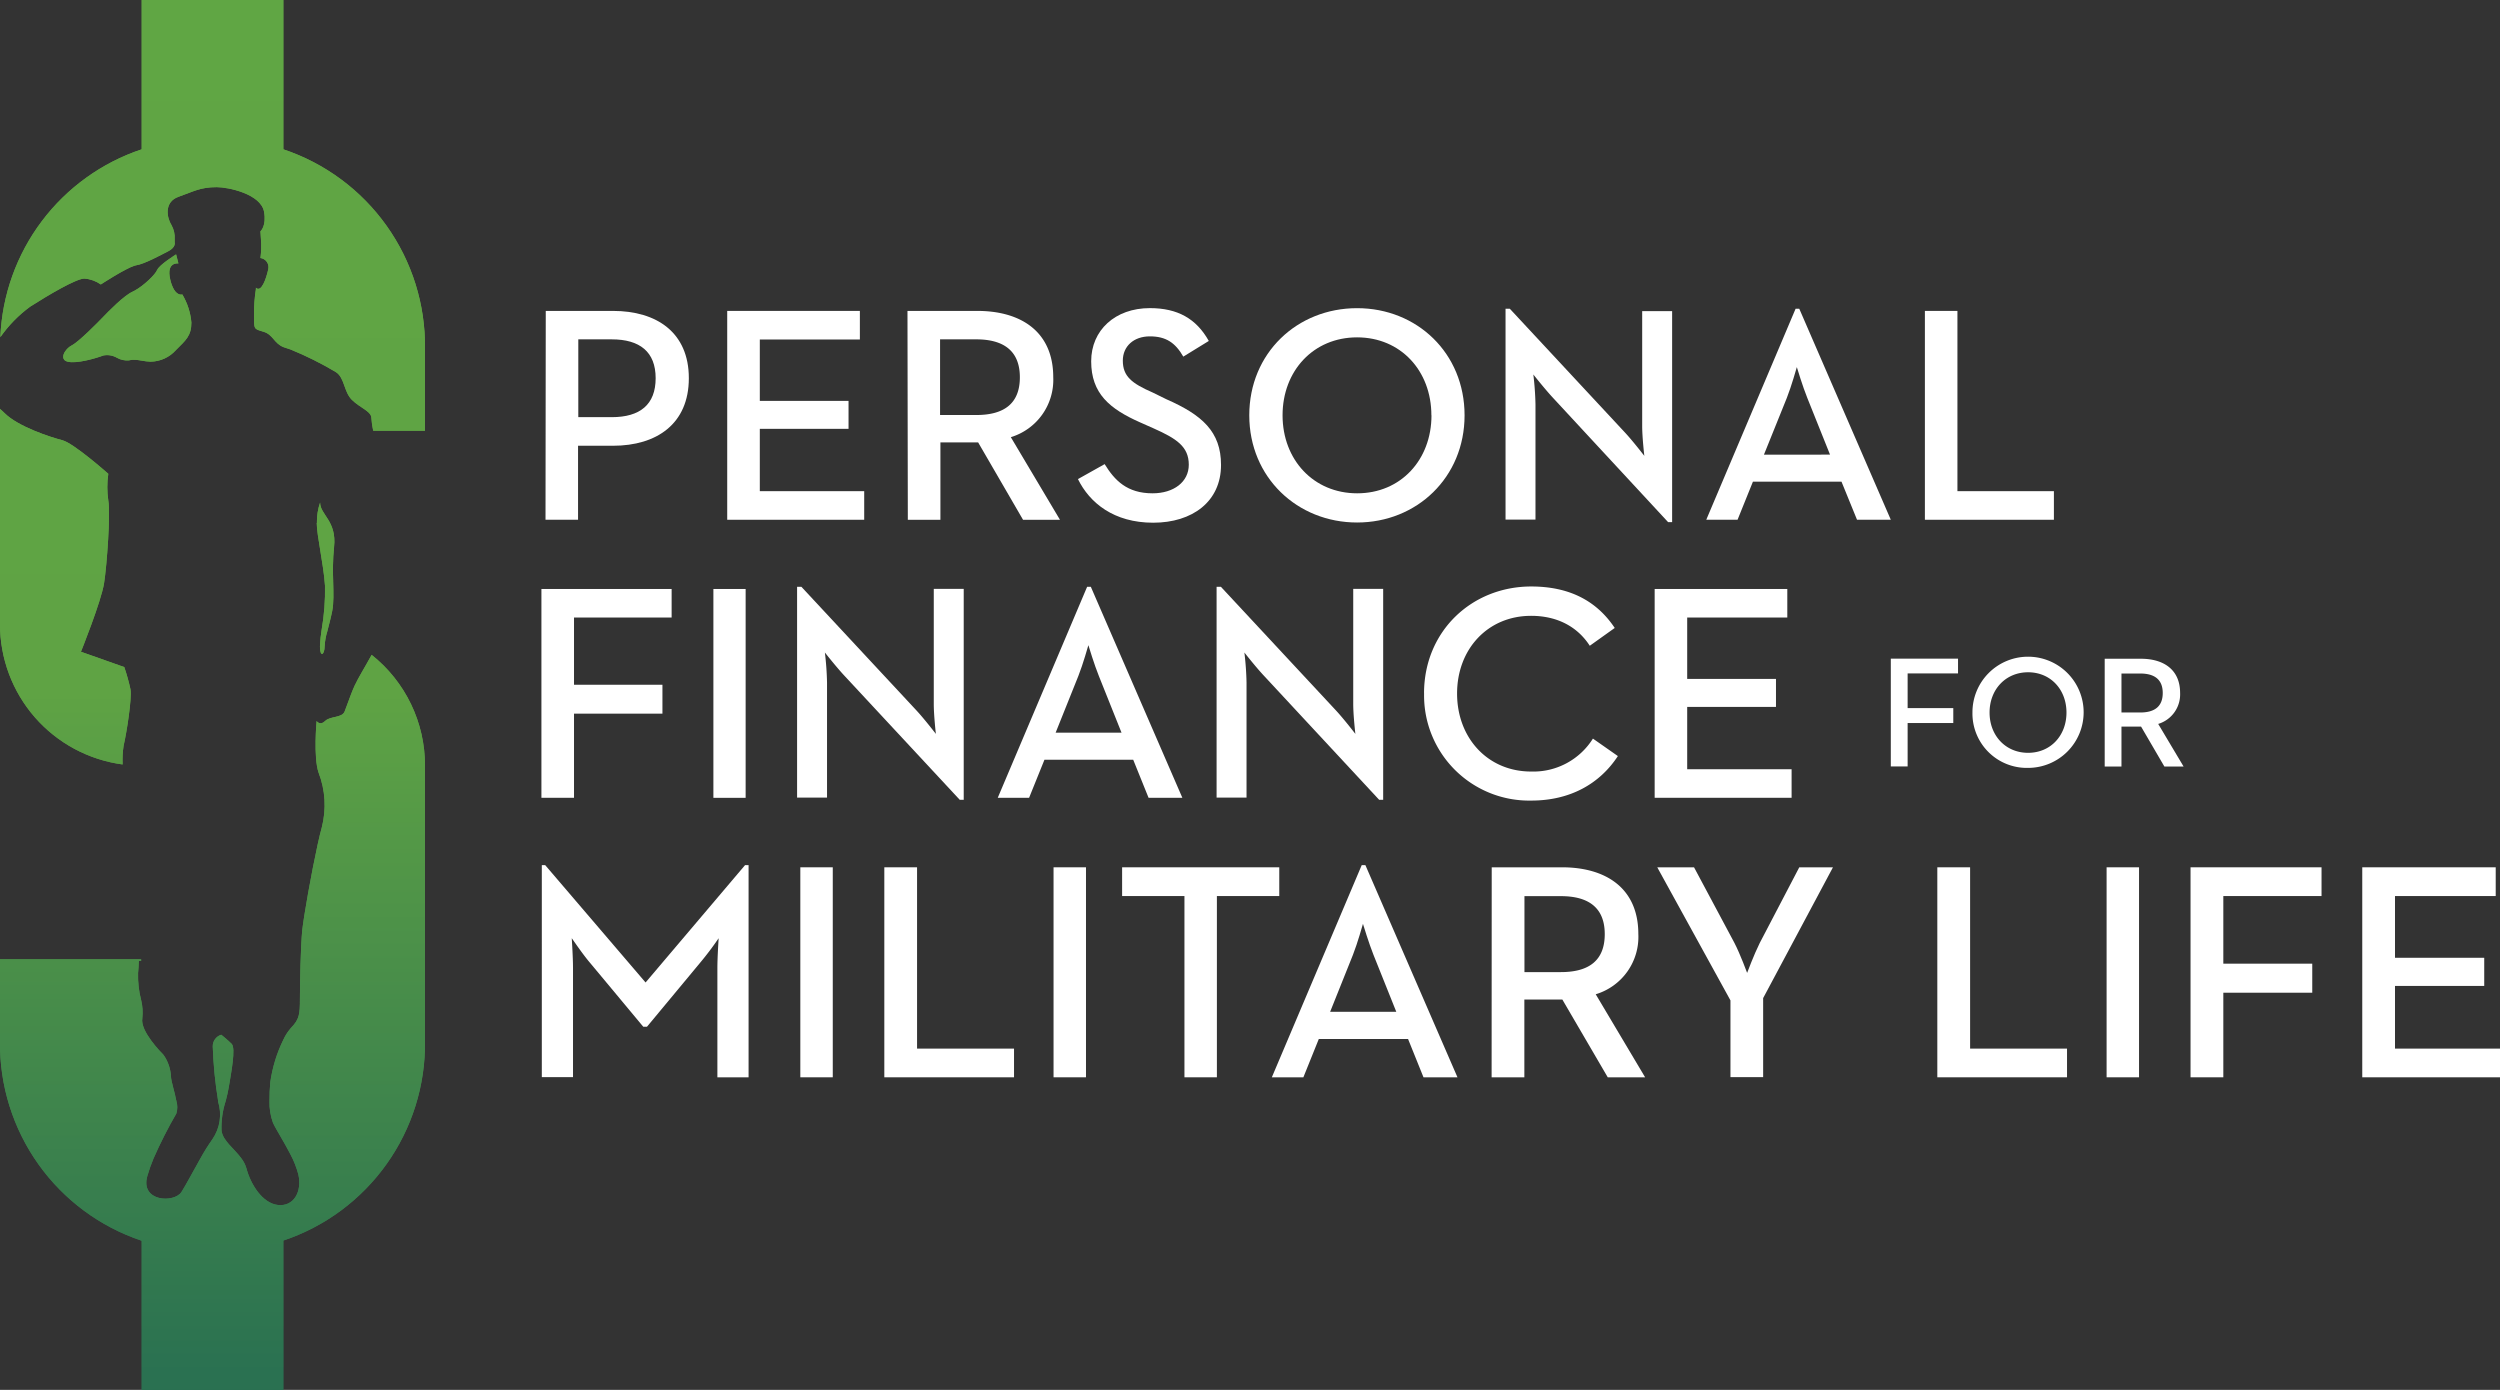
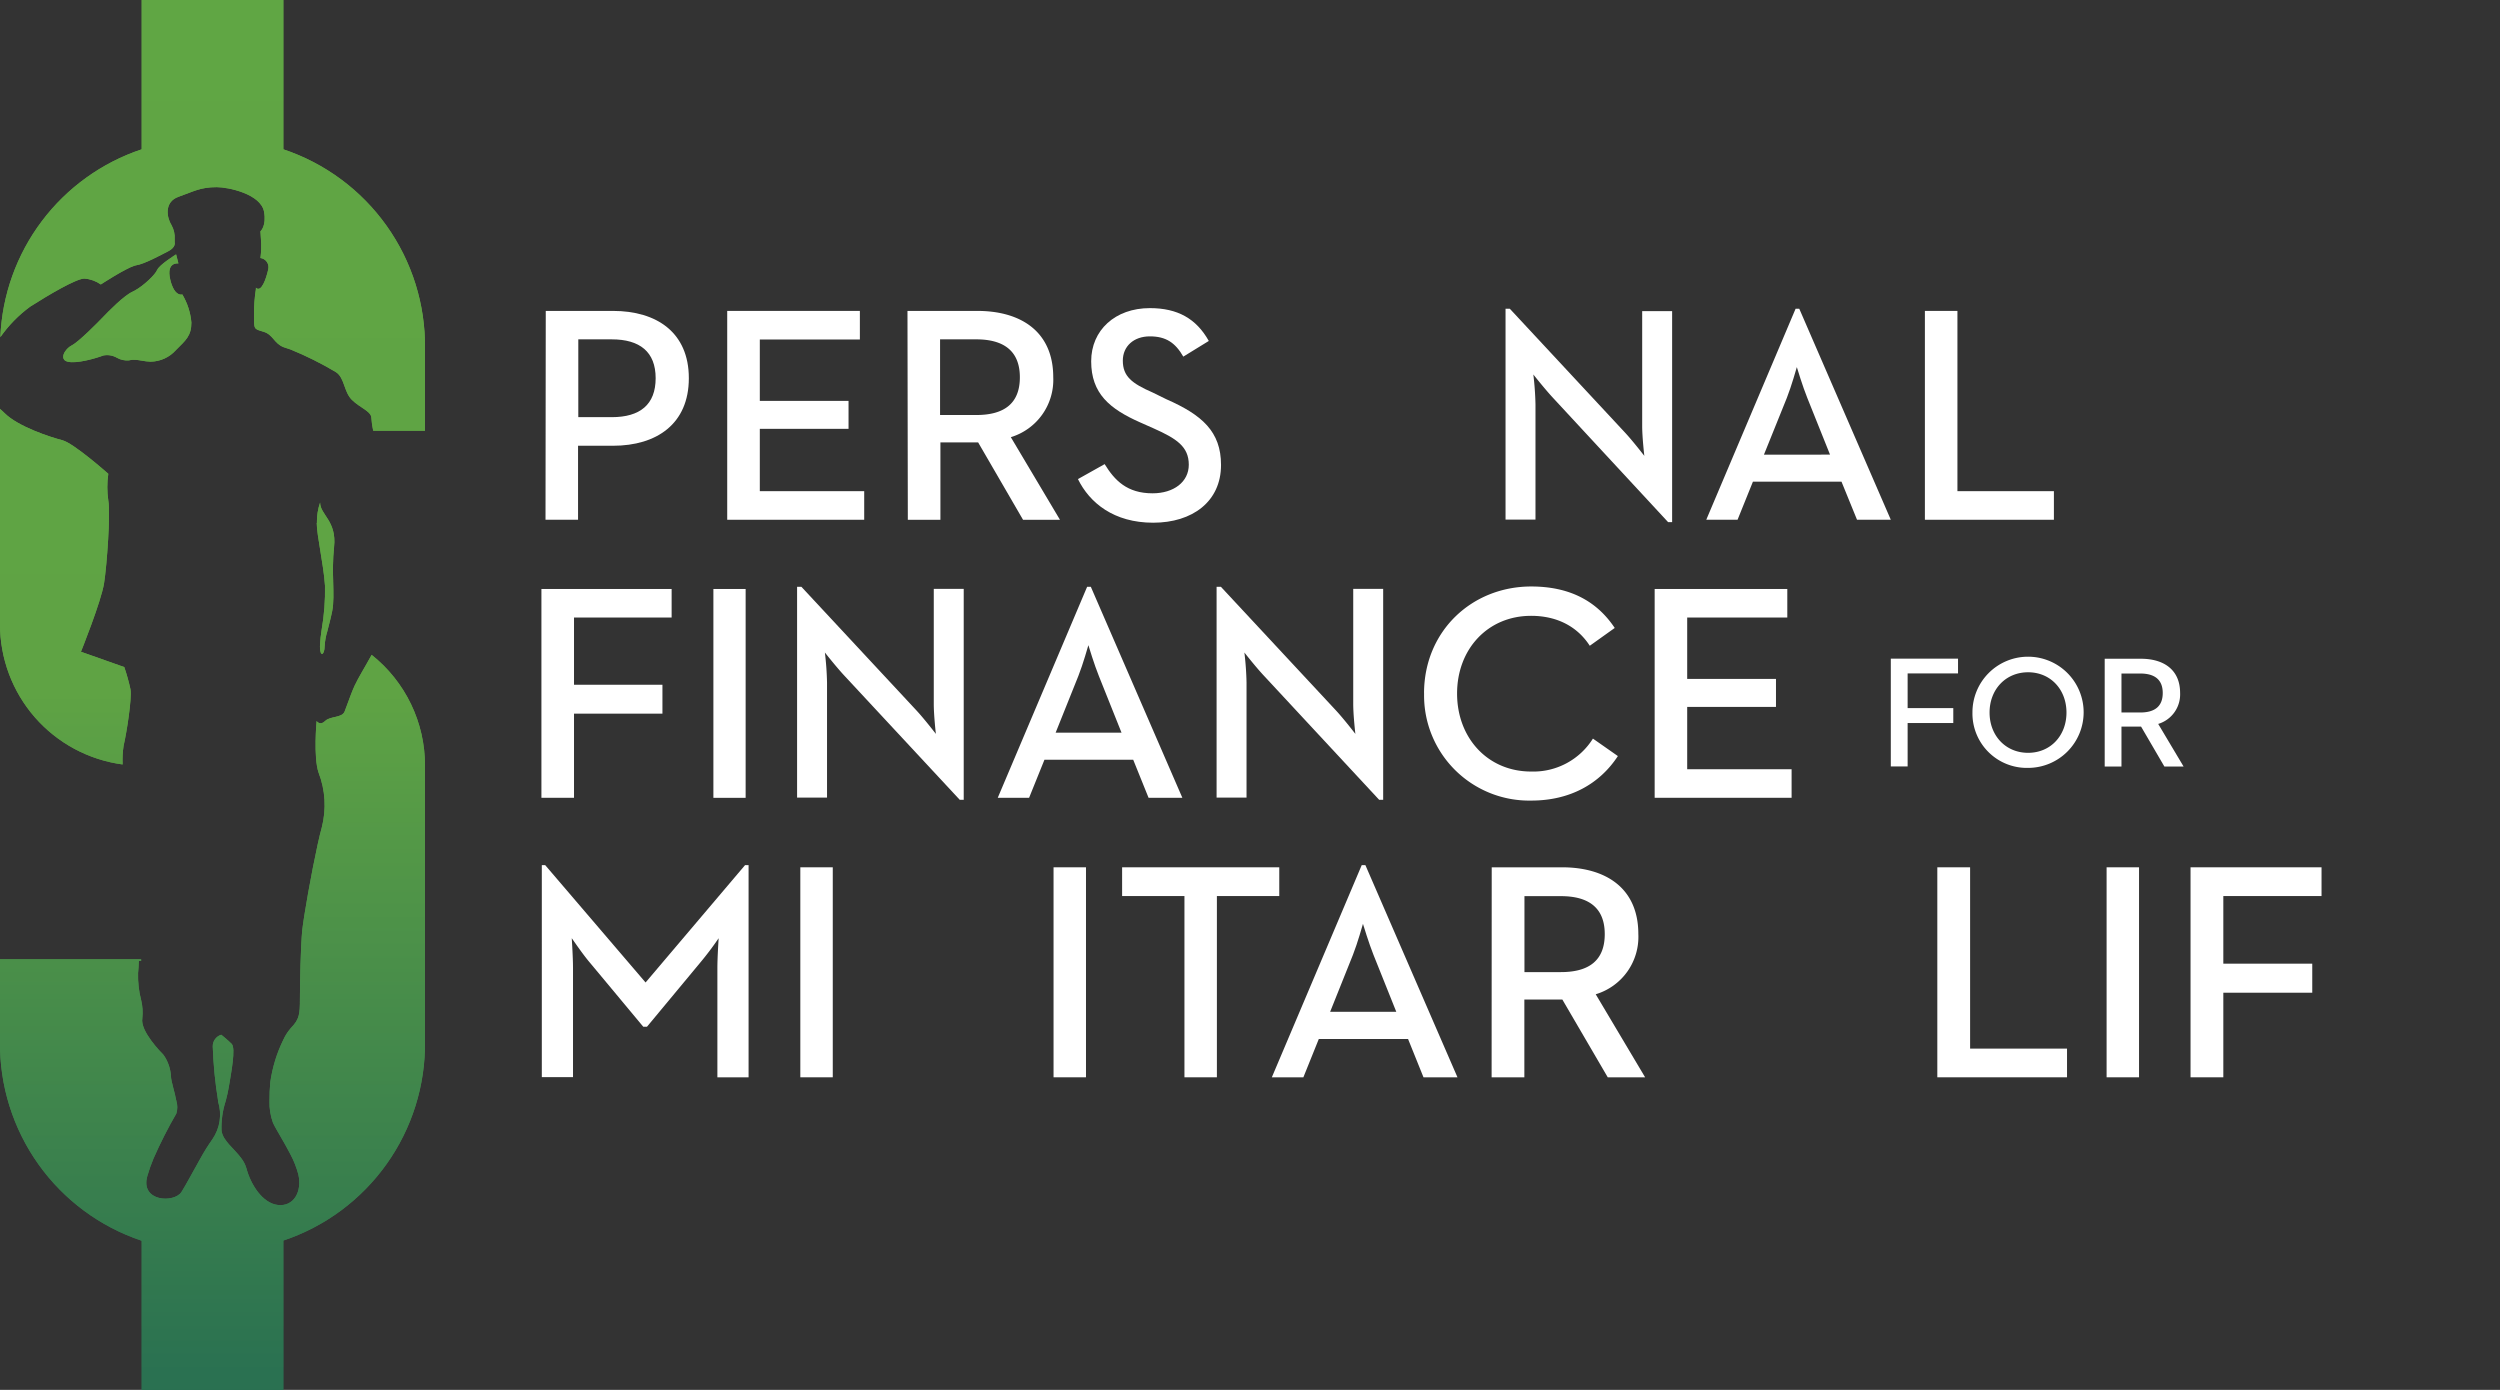
<svg xmlns="http://www.w3.org/2000/svg" viewBox="0 0 500.95 278.5">
  <rect x="0" y="0" width="500.95" height="278.5" fill="#333333" stroke="none" />
  <defs>
    <style>.cls-1{fill:none;}.cls-2{clip-path:url(#clip-path);}.cls-3{fill:url(#linear-gradient);}.cls-4{fill:#fff;}</style>
    <clipPath id="clip-path" transform="translate(0 0)">
      <path class="cls-1" d="M71.15,137.2c-.31.65-.58,1.32-.84,2-.5,1.3-.91,2.51-1.26,3.38-.52,1.31-2.9.88-3.91,1.9s-1.7,0-1.7,0-.66,7.25.39,10.32a18,18,0,0,1,.65,11c-.94,3.3-2.68,12.42-3.5,17.64-.2,1.28-.35,2.33-.42,3-.32,3.41-.46,10.52-.46,13.66S60,204.24,58.28,206l-.12.15a9.25,9.25,0,0,0-1.38,2.18,28.41,28.41,0,0,0-2.62,8.51c-.11,1.28-.17,2.56-.16,3.76a11.77,11.77,0,0,0,.68,4.34c.55,1.26,2.18,3.76,3.48,6.3a18.82,18.82,0,0,1,1.62,4.09c.78,3.46-.92,6.46-4.05,6.13s-5.48-4.11-6.34-7.31a6,6,0,0,0-1-2c-1.43-2-3.73-3.52-4-5.58a17.22,17.22,0,0,1,.85-6c.23-.9.45-1.79.59-2.65.46-2.81,1.47-7.87.59-8.75s-2.09-1.83-2.09-1.83a2.41,2.41,0,0,0-1.7,2.35,84.2,84.2,0,0,0,1.07,10.88c0,.05,0,.11,0,.16a8.7,8.7,0,0,1-1.11,7.51,42.08,42.08,0,0,0-2.43,3.88c-1.42,2.5-2.88,5.28-3.78,6.7-1.43,2.29-8.35,2-6.85-3.19a31.93,31.93,0,0,1,1.24-3.51,91.74,91.74,0,0,1,4.57-9,4.32,4.32,0,0,0,0-2.51c-.33-1.82-1.08-4-1.08-4.93a8.27,8.27,0,0,0-1.5-4.31c-.55-.56-4.7-4.77-4.24-7.32a10.64,10.64,0,0,0-.24-3.66,19.16,19.16,0,0,1-.61-5.42c.07-.66.12-1.49.15-2.42h.46v-.33H0v16.5a41.57,41.57,0,0,0,28.39,39.9V278.5H56.78V248.58a41.57,41.57,0,0,0,28.38-39.9V153.44a28.28,28.28,0,0,0-10.69-22.22c-1.37,2.51-2.66,4.56-3.32,6m-7.68-32.44c0,2.51,1.36,8.19,1.65,12.57a45.59,45.59,0,0,1-.66,8.78,28.39,28.39,0,0,0-.35,3.36c0,2.37.94,1.72.94,0a12.47,12.47,0,0,1,.54-3c.3-1.18.68-2.55,1-4.16.57-3.24-.22-7.48.35-12.72s-2.8-6.46-2.8-8.91a12,12,0,0,0-.64,4.1M0,125.05a28.32,28.32,0,0,0,24.57,28.13,19.55,19.55,0,0,1,.2-3.77c.59-2.48,1.7-9.53,1.37-11.3a38.65,38.65,0,0,0-1.24-4.44l-8.68-3.07s4.05-10.06,4.63-13.72,1.31-14,.85-16.59a18.47,18.47,0,0,1,0-5.35s-6.92-6.14-9.21-6.73S3.68,85.53.93,82.79c-.29-.3-.61-.57-.93-.85Zm31.5-71c-.3.91-2.73,3.22-4.49,4.17l-.41.21c-1.76.78-4.9,4-5.94,5.09s-4.9,5-6.27,5.68-2.62,2.81-.85,3.27,5.62-.65,7.18-1.24a3.92,3.92,0,0,1,2.71.46,4.12,4.12,0,0,0,2.39.52A4,4,0,0,1,27,72.09a10.83,10.83,0,0,1,1.38.17,11.3,11.3,0,0,0,1.8.21,6.91,6.91,0,0,0,5.1-2.35c1.93-1.93,3.07-2.81,3.07-5.49A13.15,13.15,0,0,0,36.53,59s-.88.33-1.68-1a7.22,7.22,0,0,1-.74-2c-.85-3.6,1.64-3.21,1.64-3.21l-.46-1.82s-3.46,2.15-3.79,3.13M28.39,0V29.92A41.48,41.48,0,0,0,.07,67.56a26,26,0,0,1,6-6.13c3.59-2.29,9.2-5.61,10.84-5.61A6.59,6.59,0,0,1,20.2,57s4.89-3.2,6.81-3.78a2.22,2.22,0,0,1,.31-.07c1.63-.26,4.83-2,6.4-2.81S35,48.57,35,48.57s0-.24,0-.6a5.1,5.1,0,0,0-.64-2.87c-.91-1.43-1.57-4.63,1.44-5.68s4.31-1.92,7.64-1.92c2.28,0,8.82,1.36,9.47,4.93.52,2.87-.72,3.92-.72,3.92s.06.7.1,1.62a18,18,0,0,1-.1,3.73,1.85,1.85,0,0,1,1.57,2.22c-.4,1.9-1.41,4.81-2.48,3.73a1.75,1.75,0,0,0,0,.27A31.14,31.14,0,0,0,50.9,63c0,3.07-.07,2.88,1.89,3.47s2.07,2.3,4,3.08a5.24,5.24,0,0,0,.52.18c.25.07.54.16.86.28a66.76,66.76,0,0,1,9.13,4.55c1.76,1.11,1.57,3.92,3.2,5.55s3.92,2.29,3.92,3.66a16.2,16.2,0,0,0,.36,2.54H85.16V69.82a41.56,41.56,0,0,0-28.38-39.9V0Z" />
    </clipPath>
    <linearGradient id="linear-gradient" x1="1174.78" y1="2875.08" x2="1178.62" y2="2875.08" gradientTransform="matrix(0, 72.54, 23.94, 0, -68780.01, -85221.78)" gradientUnits="userSpaceOnUse">
      <stop offset="0" stop-color="#60a644" />
      <stop offset="0.51" stop-color="#5fa344" />
      <stop offset="1" stop-color="#2a7151" />
    </linearGradient>
  </defs>
  <title>pfml_logo</title>
  <g id="Layer_2" data-name="Layer 2">
    <g id="Tab_bars" data-name="Tab bars">
      <g class="cls-2">
        <rect class="cls-3" width="85.16" height="278.5" />
      </g>
      <g class="cls-2">
        <rect class="cls-3" width="85.16" height="278.5" />
      </g>
      <path class="cls-4" d="M109.36,62.3h13.47c8.74,0,15.2,4.31,15.2,13.48s-6.46,13.54-15.2,13.54h-7v14.83h-6.52Zm13.23,21.29c5.66,0,8.79-2.52,8.79-7.81S128.19,68,122.59,68h-6.71V83.59Z" transform="translate(0 0)" />
      <polygon class="cls-4" points="145.72 62.3 172.3 62.3 172.3 68.03 152.25 68.03 152.25 80.33 170.03 80.33 170.03 85.93 152.25 85.93 152.25 98.42 173.17 98.42 173.17 104.15 145.72 104.15 145.72 62.3" />
      <path class="cls-4" d="M181.84,62.3h14c8.62,0,15.21,4.06,15.21,13.3a12,12,0,0,1-8.5,12l9.85,16.56H205l-9-15.51h-7.56v15.51h-6.53Zm13.79,20.86c5.54,0,8.73-2.27,8.73-7.56S201.11,68,195.63,68h-7.26V83.16Z" transform="translate(0 0)" />
      <path class="cls-4" d="M216,96l5.35-3c2,3.26,4.49,5.85,9.6,5.85,4.24,0,7.26-2.28,7.26-5.73,0-3.63-2.46-5.23-7-7.26l-2.77-1.23c-6.1-2.71-9.79-5.78-9.79-12.24,0-6.22,4.8-10.65,11.76-10.65,5.54,0,9.29,2.09,11.81,6.58l-5.11,3.14c-1.6-2.77-3.45-4.06-6.7-4.06s-5.42,2-5.42,4.86c0,3.14,1.78,4.56,6,6.4L233.72,80c7.14,3.14,10.95,6.47,10.95,13.17,0,7.32-5.72,11.57-13.6,11.57S218.33,100.76,216,96" transform="translate(0 0)" />
-       <path class="cls-4" d="M250.33,83.22c0-12.49,9.6-21.47,21.6-21.47s21.54,9,21.54,21.47-9.6,21.48-21.54,21.48-21.6-9-21.6-21.48m36.49,0c0-8.92-6.15-15.62-14.89-15.62S257,74.3,257,83.22s6.22,15.63,14.95,15.63,14.89-6.7,14.89-15.63" transform="translate(0 0)" />
      <path class="cls-4" d="M311.19,79.72c-1.66-1.79-3.94-4.68-3.94-4.68a59.37,59.37,0,0,1,.43,6v23.08h-6V61.87h.86l23.07,24.8c1.6,1.72,3.88,4.68,3.88,4.68s-.43-3.69-.43-6v-23h6v42.28h-.8Z" transform="translate(0 0)" />
      <path class="cls-4" d="M359.8,61.87h.74l18.34,42.28h-6.77L369,96.52H351.25l-3.08,7.63H341.9Zm6.9,29.23-4.56-11.38c-.92-2.28-2-5.85-2.09-6.16-.06.19-1.05,3.75-2,6.16L353.46,91.1Z" transform="translate(0 0)" />
      <polygon class="cls-4" points="385.71 62.3 392.23 62.3 392.23 98.42 411.56 98.42 411.56 104.15 385.71 104.15 385.71 62.3" />
      <polygon class="cls-4" points="108.49 118.02 134.58 118.02 134.58 123.74 115.02 123.74 115.02 137.21 132.74 137.21 132.74 143 115.02 143 115.02 159.86 108.49 159.86 108.49 118.02" />
      <rect class="cls-4" x="142.95" y="118.02" width="6.46" height="41.85" />
      <path class="cls-4" d="M169.23,135.43c-1.66-1.78-3.94-4.68-3.94-4.68a59.69,59.69,0,0,1,.43,6v23.07h-6V117.58h.86l23.08,24.8c1.6,1.73,3.87,4.68,3.87,4.68s-.42-3.69-.42-6V118h6v42.27h-.79Z" transform="translate(0 0)" />
      <path class="cls-4" d="M217.84,117.58h.74l18.34,42.28h-6.77l-3.08-7.63H209.29l-3.08,7.63h-6.28Zm6.89,29.23-4.55-11.38c-.92-2.28-2-5.85-2.09-6.15-.06.18-1.05,3.75-2,6.15l-4.56,11.38Z" transform="translate(0 0)" />
      <path class="cls-4" d="M253.29,135.43c-1.67-1.78-3.94-4.68-3.94-4.68a59.69,59.69,0,0,1,.43,6v23.07h-6V117.58h.86l23.08,24.8c1.6,1.73,3.87,4.68,3.87,4.68s-.43-3.69-.43-6V118h6v42.27h-.8Z" transform="translate(0 0)" />
      <path class="cls-4" d="M285.35,138.94c0-12.49,9.59-21.42,21.47-21.42,7.51,0,13.05,2.77,16.74,8.31l-5,3.57c-2.34-3.63-6.28-6-11.76-6-8.67,0-14.83,6.65-14.83,15.57s6.16,15.63,14.83,15.63A14.08,14.08,0,0,0,319.19,148l5,3.5c-3.63,5.54-9.54,8.92-17.36,8.92a21.06,21.06,0,0,1-21.47-21.47" transform="translate(0 0)" />
      <polygon class="cls-4" points="331.56 118.02 358.14 118.02 358.14 123.74 338.08 123.74 338.08 136.04 355.87 136.04 355.87 141.65 338.08 141.65 338.08 154.14 359 154.14 359 159.86 331.56 159.86 331.56 118.02" />
      <polygon class="cls-4" points="378.88 131.98 392.35 131.98 392.35 134.94 382.25 134.94 382.25 141.89 391.4 141.89 391.4 144.88 382.25 144.88 382.25 153.58 378.88 153.58 378.88 131.98" />
      <path class="cls-4" d="M395.24,142.78a11.14,11.14,0,1,1,11.15,11.09,10.9,10.9,0,0,1-11.15-11.09m18.84,0c0-4.61-3.18-8.07-7.69-8.07s-7.72,3.46-7.72,8.07,3.21,8.07,7.72,8.07,7.69-3.46,7.69-8.07" transform="translate(0 0)" />
      <path class="cls-4" d="M421.74,132H429c4.45,0,7.85,2.1,7.85,6.86a6.18,6.18,0,0,1-4.39,6.2l5.09,8.54h-3.85l-4.67-8H425.1v8h-3.36Zm7.12,10.77c2.85,0,4.51-1.18,4.51-3.91s-1.69-3.9-4.51-3.9H425.1v7.81Z" transform="translate(0 0)" />
      <path class="cls-4" d="M108.57,173.36h.68l20.11,23.51,19.93-23.51H150v42.51h-6.25V194c0-2.29.25-5.88.25-6a61.58,61.58,0,0,1-3.78,5l-10.58,12.74h-.74L118.29,193c-1.55-1.8-3.53-4.77-3.72-5,0,.13.25,3.72.25,6v21.84h-6.25Z" transform="translate(0 0)" />
      <rect class="cls-4" x="160.37" y="173.79" width="6.5" height="42.08" />
-       <polygon class="cls-4" points="177.2 173.79 183.76 173.79 183.76 210.12 203.19 210.12 203.19 215.87 177.2 215.87 177.2 173.79" />
      <rect class="cls-4" x="211.11" y="173.79" width="6.5" height="42.08" />
      <polygon class="cls-4" points="237.34 179.55 224.85 179.55 224.85 173.79 256.34 173.79 256.34 179.55 243.84 179.55 243.84 215.87 237.34 215.87 237.34 179.55" />
      <path class="cls-4" d="M272.86,173.36h.74l18.45,42.51h-6.81l-3.09-7.67H264.26l-3.09,7.67h-6.32Zm6.93,29.39-4.58-11.44c-.92-2.3-2-5.88-2.1-6.19-.06.18-1.05,3.77-2,6.19l-4.58,11.44Z" transform="translate(0 0)" />
      <path class="cls-4" d="M298.91,173.79H313c8.67,0,15.29,4.09,15.29,13.37a12,12,0,0,1-8.54,12.07l9.9,16.64h-7.49l-9.1-15.59h-7.61v15.59h-6.56Zm13.87,21c5.57,0,8.78-2.29,8.78-7.61s-3.28-7.61-8.78-7.61h-7.31v15.22Z" transform="translate(0 0)" />
-       <path class="cls-4" d="M346.75,200.46l-14.67-26.67h7.37l8.1,15.16c1.18,2.29,2.54,6,2.54,6s1.36-3.65,2.53-6l7.92-15.16h6.75L353.3,200v15.84h-6.55Z" transform="translate(0 0)" />
      <polygon class="cls-4" points="388.2 173.79 394.77 173.79 394.77 210.12 414.19 210.12 414.19 215.87 388.2 215.87 388.2 173.79" />
      <rect class="cls-4" x="422.12" y="173.79" width="6.5" height="42.08" />
      <polygon class="cls-4" points="438.94 173.79 465.19 173.79 465.19 179.55 445.51 179.55 445.51 193.1 463.33 193.1 463.33 198.92 445.51 198.92 445.51 215.87 438.94 215.87 438.94 173.79" />
-       <polygon class="cls-4" points="473.35 173.79 500.09 173.79 500.09 179.55 479.91 179.55 479.91 191.92 497.79 191.92 497.79 197.56 479.91 197.56 479.91 210.12 500.95 210.12 500.95 215.87 473.35 215.87 473.35 173.79" />
    </g>
  </g>
</svg>